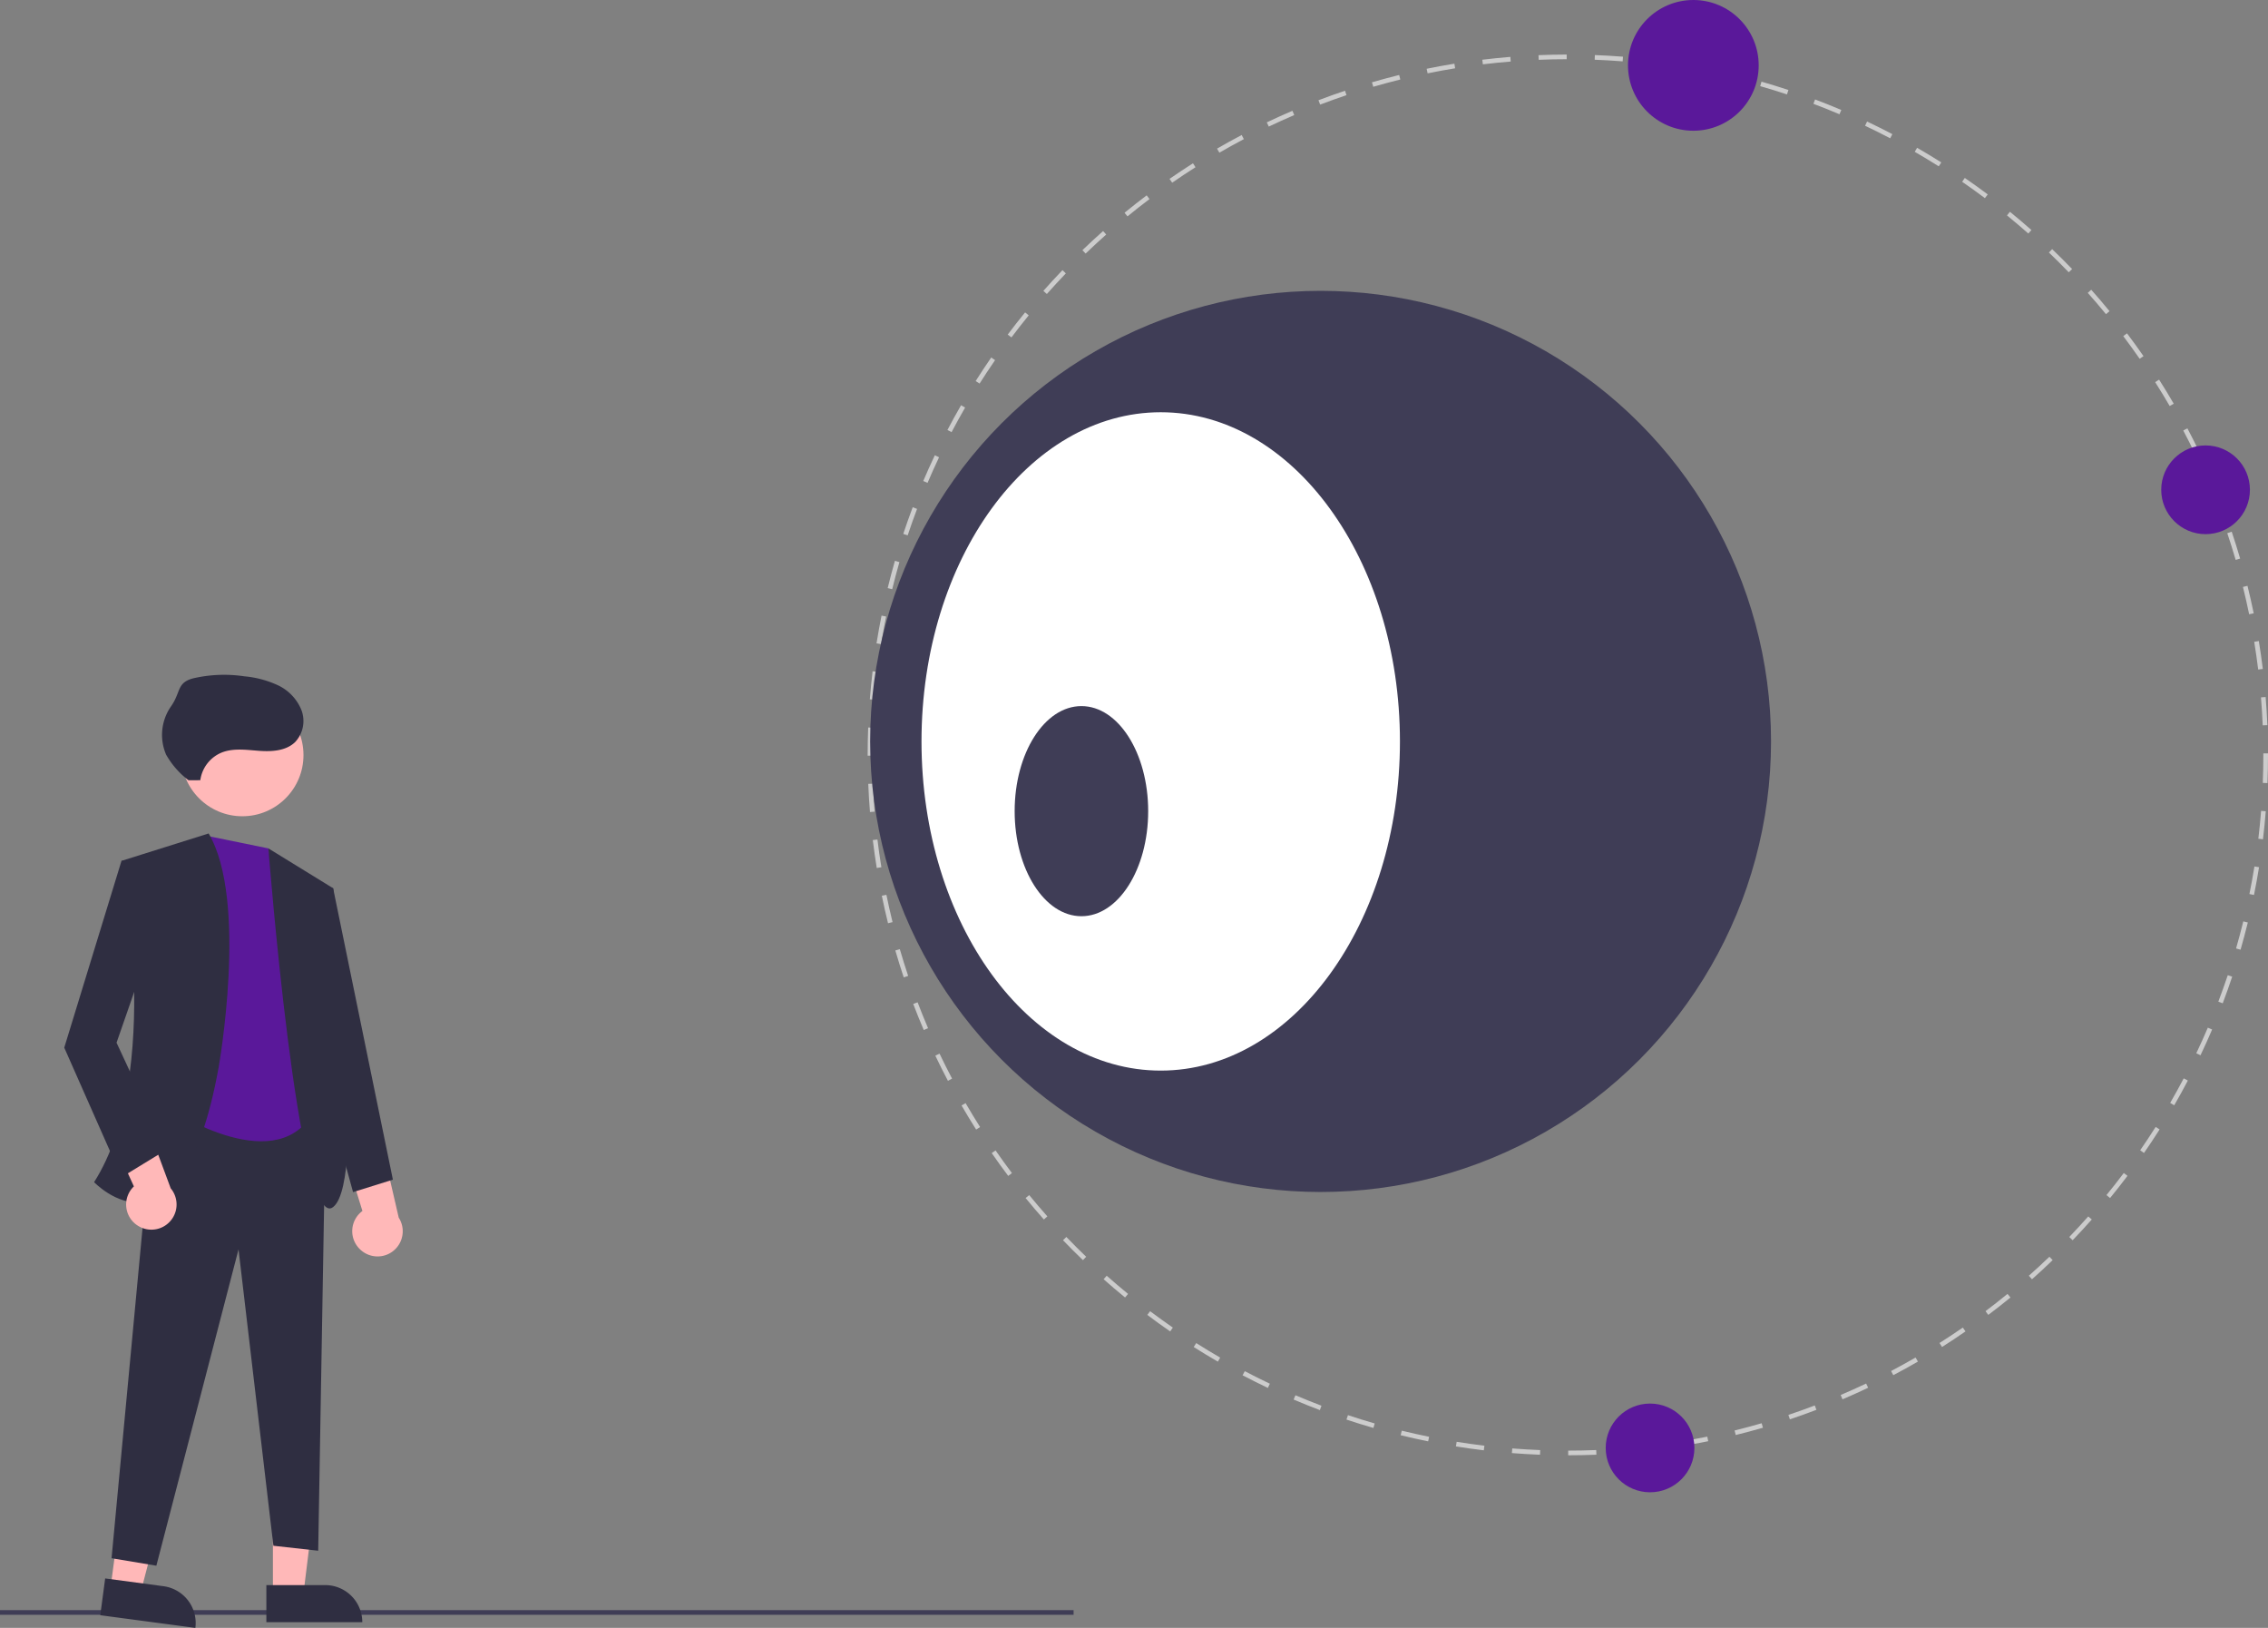
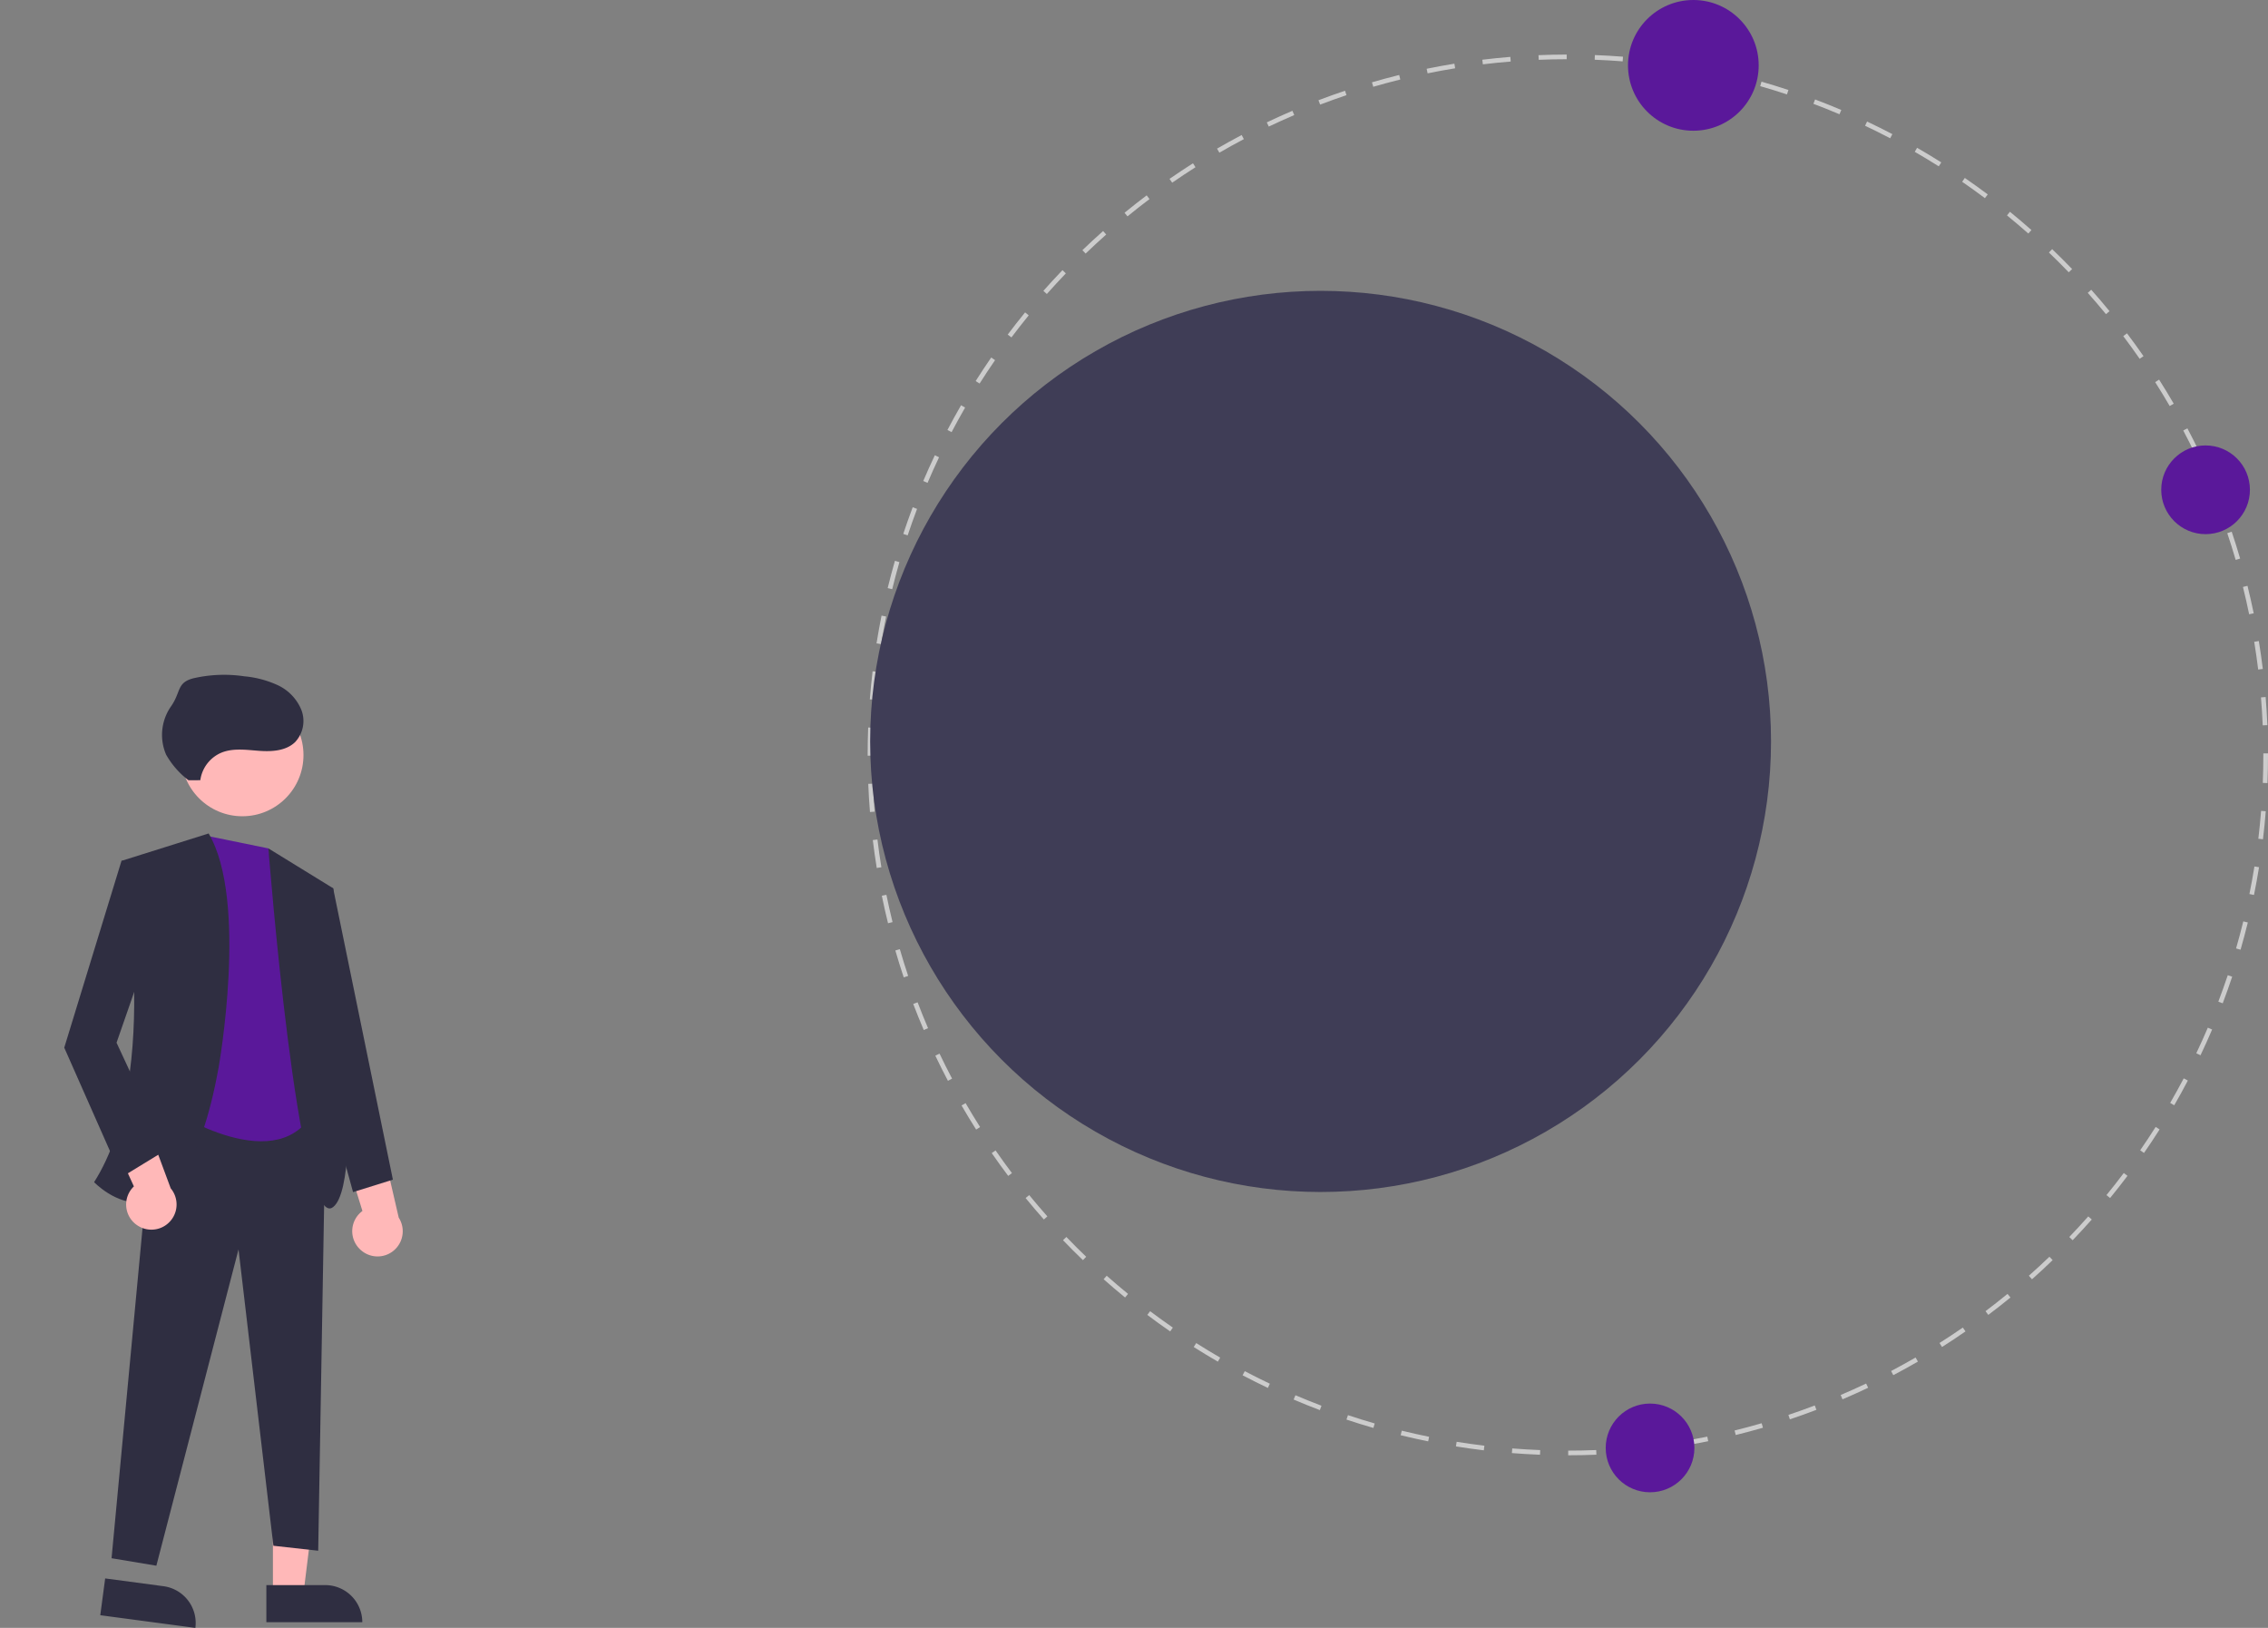
<svg xmlns="http://www.w3.org/2000/svg" width="336.27" height="241.293" viewBox="0 0 336.27 241.293">
  <rect x="0" y="0" width="336.27" height="241.293" fill="#808080" stroke="none" />
  <defs>
    <style>.a{fill:#3f3d56;}.b{fill:#ffb8b8;}.c{fill:#2f2e41;}.d{fill:#5a189a;}.e{fill:#ccc;}.f{fill:#fff;}</style>
  </defs>
-   <rect class="a" width="159.178" height="0.692" transform="translate(0 238.658)" />
  <path class="b" d="M109.606,610.111h4.526l2.153-17.457h-6.68Z" transform="translate(-69.142 -373.865)" />
  <path class="c" d="M0,0H14.224V5.5H5.5A5.5,5.5,0,0,1,0,0H0Z" transform="translate(53.717 240.448) rotate(179.997)" />
-   <path class="b" d="M44.379,608.016l4.486.6,4.442-17.019-6.621-.883Z" transform="translate(-27.996 -372.64)" />
+   <path class="b" d="M44.379,608.016Z" transform="translate(-27.996 -372.64)" />
  <path class="c" d="M0,0H14.224V5.5H5.5A5.5,5.5,0,0,1,0,0H0Z" transform="translate(28.966 241.293) rotate(-172.406)" />
  <path class="c" d="M51.072,444.64l25.473,1.108-1.107,64.6-6.645-.738-5.168-43.931L51.441,512.567,44.8,511.459Z" transform="translate(-28.259 -280.493)" />
  <path class="d" d="M227.75,460.739l-8.86-1.81L213.352,499.5s16.243,10.706,21.412-.369Z" transform="translate(-187.955 -334.986)" />
  <circle class="b" cx="9.067" cy="9.067" r="9.067" transform="translate(26.863 102.854)" />
  <path class="c" d="M199.334,457.832l-12.921,4.061s6.276,31.379-4.061,47.623c0,0,12.921,13.659,18.458-16.982C200.81,492.534,205.24,467.8,199.334,457.832Z" transform="translate(-168.399 -334.294)" />
  <path class="c" d="M252.352,463.832l9.6,5.907s5.168,43.193,0,47.253S252.352,463.832,252.352,463.832Z" transform="translate(-212.557 -338.079)" />
  <path class="b" d="M283.1,593.558a3.712,3.712,0,0,1,.357-5.681l-3.9-12.6,6.583,1.912,2.7,11.674a3.732,3.732,0,0,1-5.735,4.7Z" transform="translate(-229.721 -408.381)" />
  <path class="b" d="M189.331,584.718a3.712,3.712,0,0,1-.373-5.68l-5.483-12,6.774,1.054,4.169,11.232a3.732,3.732,0,0,1-5.086,5.392Z" transform="translate(-169.107 -403.186)" />
  <path class="c" d="M37.609,346.009l-3.323-.369L25.8,373.328l8.491,19.2,6.645-4.061-7.383-15.874,5.907-16.982Z" transform="translate(-16.273 -218.041)" />
  <path class="c" d="M125.011,355.64l1.846.369,8.86,43.193-5.907,1.846L122.8,375.575Z" transform="translate(-77.464 -224.349)" />
  <path class="c" d="M215.281,409.777A5.192,5.192,0,0,1,218.4,405.7c1.745-.716,3.714-.413,5.6-.276s3.976.018,5.334-1.292a4.572,4.572,0,0,0,.92-4.8,6.959,6.959,0,0,0-3.5-3.642,15.058,15.058,0,0,0-4.973-1.314,20.3,20.3,0,0,0-7.547.3c-2.451.639-1.819,2.01-3.255,4.1a7.386,7.386,0,0,0-.771,7.212,12.529,12.529,0,0,0,3.324,3.8" transform="translate(-185.581 -294.134)" />
  <path class="e" d="M596.9,352.711v-.692c1.376,0,2.773-.029,4.152-.084l.028.691C599.693,352.683,598.287,352.711,596.9,352.711Zm-4.179-.08c-1.383-.054-2.787-.137-4.172-.246l.054-.69c1.376.109,2.77.191,4.145.245Zm12.53-.255-.055-.69c1.373-.11,2.763-.249,4.131-.415l.083.687c-1.377.166-2.776.306-4.159.417Zm-20.862-.4c-1.38-.165-2.773-.36-4.139-.58l.11-.683c1.358.218,2.741.412,4.112.576Zm29.159-.6-.111-.683c1.357-.219,2.732-.47,4.084-.745l.138.678C616.3,350.9,614.917,351.153,613.551,351.374Zm-37.411-.728c-1.362-.276-2.734-.583-4.079-.912l.165-.672c1.336.327,2.7.632,4.052.906Zm45.6-.94-.166-.672c1.34-.33,2.689-.691,4.011-1.074l.193.665c-1.331.385-2.689.749-4.038,1.081Zm-53.72-1.049c-1.334-.385-2.678-.8-3.992-1.24l.219-.657c1.306.435,2.64.849,3.965,1.231Zm61.748-1.277-.219-.656c1.306-.437,2.622-.906,3.911-1.4l.246.647C632.409,346.469,631.085,346.942,629.769,347.381Zm-69.689-1.368c-1.3-.492-2.606-1.018-3.887-1.564l.271-.637c1.273.542,2.572,1.064,3.861,1.553Zm77.492-1.6-.272-.637c1.265-.54,2.536-1.113,3.775-1.7l.3.625c-1.249.594-2.528,1.17-3.8,1.714Zm-85.2-1.687c-1.257-.6-2.517-1.227-3.746-1.872l.322-.612c1.22.641,2.472,1.267,3.72,1.86Zm92.73-1.894-.322-.612c1.219-.641,2.44-1.316,3.629-2l.347.6C647.56,339.512,646.331,340.191,645.1,340.837Zm-100.142-2c-1.206-.7-2.411-1.426-3.58-2.168l.37-.585c1.162.736,2.358,1.461,3.556,2.153Zm107.365-2.18-.37-.585c1.16-.735,2.324-1.505,3.458-2.289l.393.569C654.666,335.142,653.495,335.917,652.327,336.657Zm-114.435-2.3c-1.144-.791-2.286-1.614-3.393-2.447l.416-.553c1.1.827,2.234,1.645,3.37,2.431Zm121.3-2.451-.416-.553c1.1-.825,2.2-1.687,3.265-2.561l.438.536c-1.077.88-2.183,1.747-3.287,2.577Zm-127.988-2.577c-1.074-.878-2.146-1.79-3.184-2.71l.459-.518c1.032.914,2.1,1.82,3.164,2.692Zm134.457-2.708-.459-.518c1.031-.914,2.058-1.861,3.051-2.815l.479.5C667.736,324.751,666.7,325.7,665.664,326.624ZM524.95,323.787c-1-.959-1.993-1.953-2.956-2.955l.5-.48c.957,1,1.945,1.983,2.937,2.935Zm146.742-2.952-.5-.48c.954-.992,1.9-2.018,2.818-3.051l.518.46c-.922,1.039-1.876,2.072-2.836,3.071Zm-152.533-3.072c-.923-1.04-1.834-2.11-2.71-3.181l.536-.438c.869,1.063,1.775,2.127,2.691,3.159Zm158.082-3.182-.536-.438c.875-1.069,1.738-2.169,2.566-3.268l.553.416c-.834,1.107-1.7,2.214-2.583,3.29ZM513.87,311.3c-.834-1.107-1.657-2.246-2.445-3.385l.569-.394c.783,1.132,1.6,2.263,2.429,3.363Zm168.4-3.4-.569-.393c.786-1.137,1.559-2.3,2.3-3.465l.585.37c-.744,1.17-1.519,2.344-2.313,3.488Zm-173.154-3.469c-.742-1.169-1.47-2.37-2.165-3.569l.6-.347c.69,1.191,1.414,2.383,2.15,3.545Zm177.635-3.6-.6-.347c.693-1.2,1.369-2.422,2.01-3.641l.612.322C688.131,298.394,687.45,299.627,686.753,300.832Zm-181.818-3.623c-.645-1.224-1.274-2.479-1.869-3.729l.625-.3c.592,1.242,1.216,2.488,1.857,3.7Zm185.716-3.786-.625-.3c.592-1.246,1.168-2.522,1.71-3.793l.637.272c-.544,1.279-1.124,2.564-1.722,3.818Zm-189.3-3.743c-.545-1.275-1.07-2.575-1.561-3.865l.647-.246c.488,1.281,1.009,2.573,1.551,3.839Zm192.589-3.963-.647-.245c.491-1.295.961-2.614,1.4-3.922l.656.219c-.438,1.316-.914,2.645-1.405,3.948Zm-195.558-3.839c-.441-1.316-.86-2.658-1.246-3.99l.665-.193c.384,1.323.8,2.656,1.238,3.963Zm198.206-4.1-.665-.192c.382-1.321.742-2.67,1.072-4.011l.672.165c-.333,1.35-.7,2.709-1.079,4.038Zm-200.536-3.926c-.333-1.348-.642-2.719-.919-4.077l.678-.139c.275,1.349.582,2.712.913,4.05Zm202.529-4.191-.679-.138c.274-1.348.524-2.722.743-4.085l.683.11c-.22,1.371-.471,2.755-.748,4.112Zm-204.2-4c-.222-1.366-.419-2.759-.586-4.138l.687-.083c.166,1.371.362,2.753.583,4.111Zm205.531-4.254-.687-.082c.165-1.37.3-2.76.412-4.131l.69.055c-.11,1.38-.249,2.78-.415,4.159Zm-206.537-4.042c-.112-1.382-.2-2.786-.253-4.172l.691-.028c.056,1.377.141,2.772.251,4.145Zm207.2-4.288-.691-.027c.054-1.379.082-2.776.082-4.151v-.229h.692v.228c0,1.386-.028,2.792-.082,4.18Zm-206.85-4.064h-.692V248.9c0-1.35.026-2.717.078-4.062l.691.027c-.051,1.336-.077,2.694-.077,4.037Zm206.148-4.494c-.057-1.374-.143-2.769-.256-4.144l.69-.056c.113,1.385.2,2.789.257,4.172Zm-205.828-3.8-.69-.054c.109-1.386.247-2.785.411-4.16l.687.082C494.29,237.951,494.153,239.342,494.044,240.718ZM699.2,236.245c-.167-1.365-.364-2.748-.587-4.11l.683-.112c.224,1.371.423,2.763.591,4.138Zm-204.171-3.771-.683-.11c.219-1.37.47-2.754.744-4.113l.678.137C495.492,229.738,495.243,231.113,495.025,232.474Zm202.83-4.422c-.278-1.352-.586-2.715-.917-4.049l.672-.167c.333,1.344.644,2.715.923,4.077Zm-201.188-3.716-.672-.164c.329-1.347.691-2.706,1.075-4.04l.665.191c-.381,1.325-.74,2.675-1.067,4.013Zm199.19-4.342c-.385-1.322-.8-2.655-1.242-3.962l.656-.22c.442,1.316.863,2.658,1.25,3.988Zm-196.894-3.636-.657-.218c.438-1.318.91-2.647,1.4-3.95l.647.245C499.868,213.729,499.4,215.049,498.964,216.358Zm194.249-4.233c-.492-1.287-1.015-2.578-1.555-3.838l.636-.273c.544,1.268,1.071,2.567,1.566,3.863Zm-191.305-3.552-.637-.271c.544-1.279,1.122-2.564,1.717-3.82l.625.3c-.592,1.248-1.166,2.525-1.706,3.795Zm188.041-4.058c-.592-1.241-1.218-2.486-1.86-3.7l.612-.323c.647,1.224,1.277,2.478,1.873,3.727Zm-184.478-3.459-.613-.321c.645-1.23,1.325-2.463,2.02-3.667l.6.346c-.69,1.2-1.365,2.421-2.006,3.643Zm180.608-3.869c-.692-1.191-1.417-2.383-2.154-3.543l.584-.371c.742,1.167,1.472,2.367,2.168,3.567ZM509.63,193.855l-.585-.37c.742-1.174,1.519-2.348,2.307-3.491l.569.393c-.783,1.135-1.554,2.3-2.292,3.467Zm172-3.666c-.785-1.131-1.6-2.262-2.432-3.36l.552-.417c.835,1.106,1.659,2.244,2.449,3.383Zm-167.28-3.173-.553-.416c.834-1.11,1.7-2.218,2.579-3.293l.536.438c-.871,1.068-1.733,2.168-2.562,3.271Zm162.282-3.448c-.873-1.065-1.78-2.127-2.7-3.156l.517-.46c.922,1.036,1.834,2.105,2.713,3.178ZM519.6,180.58l-.518-.459c.919-1.038,1.872-2.073,2.833-3.074l.5.479c-.955,1-1.9,2.023-2.814,3.054Zm151.515-3.215c-.958-.994-1.947-1.98-2.94-2.932l.479-.5c1,.958,2,1.951,2.96,2.952ZM525.35,174.588l-.48-.5c1-.961,2.031-1.915,3.069-2.837l.46.517C527.368,172.685,526.342,173.633,525.35,174.588Zm139.772-2.968c-1.034-.914-2.1-1.819-3.166-2.689l.437-.536c1.074.876,2.147,1.786,3.187,2.707Zm-133.565-2.544-.439-.535c1.074-.879,2.179-1.748,3.284-2.581l.417.553c-1.1.828-2.2,1.69-3.262,2.564Zm127.126-2.7c-1.1-.829-2.239-1.645-3.373-2.427l.393-.57c1.142.787,2.284,1.609,3.4,2.443Zm-120.5-2.29-.394-.569c1.141-.791,2.311-1.567,3.479-2.309l.371.584c-1.16.736-2.322,1.508-3.456,2.293Zm113.66-2.427c-1.167-.737-2.364-1.46-3.559-2.149l.346-.6c1.2.693,2.408,1.421,3.583,2.163ZM545.18,159.636l-.347-.6c1.2-.694,2.425-1.374,3.651-2.02l.323.612c-1.218.642-2.438,1.318-3.627,2.007Zm99.458-2.136c-1.222-.64-2.475-1.265-3.723-1.856l.3-.626c1.256.595,2.518,1.223,3.748,1.868Zm-92.129-1.73-.3-.625c1.248-.595,2.526-1.173,3.8-1.719l.272.636c-1.265.542-2.534,1.116-3.774,1.707Zm84.61-1.829c-1.272-.54-2.572-1.061-3.863-1.549l.245-.647c1.3.491,2.609,1.015,3.889,1.559Zm-77-1.431-.247-.647c1.295-.494,2.619-.968,3.935-1.409l.22.656c-1.307.438-2.622.91-3.909,1.4ZM629.333,151c-1.308-.434-2.642-.847-3.967-1.227l.191-.665c1.333.383,2.676.8,3.993,1.235Zm-61.339-1.132-.193-.664c1.331-.387,2.689-.753,4.037-1.086l.166.672c-1.339.331-2.688.694-4.01,1.078Zm53.359-1.16c-1.336-.326-2.7-.629-4.053-.9l.137-.679c1.362.274,2.735.58,4.08.908Zm-45.3-.833-.139-.678c1.357-.278,2.74-.532,4.111-.755l.111.683c-1.362.222-2.736.475-4.084.75Zm37.161-.8c-1.361-.217-2.745-.409-4.113-.571l.081-.687c1.377.163,2.77.357,4.14.575Zm-28.967-.53-.084-.687c1.377-.168,2.776-.31,4.158-.422l.056.69C587,146.234,585.614,146.375,584.246,146.541Zm20.723-.446c-1.372-.107-2.767-.188-4.145-.24l.026-.692c1.388.053,2.791.134,4.172.242Zm-12.448-.227-.028-.691c1.384-.057,2.79-.087,4.179-.09v.692C595.293,145.782,593.9,145.812,592.521,145.869Z" transform="translate(-364.386 -137.005)" />
  <circle class="a" cx="66.786" cy="66.786" r="66.786" transform="translate(129.014 43.11)" />
-   <ellipse class="f" cx="35.469" cy="48.792" rx="35.469" ry="48.792" transform="translate(136.628 61.104)" />
  <ellipse class="a" cx="9.899" cy="15.572" rx="9.899" ry="15.572" transform="translate(150.44 104.66)" />
  <circle class="d" cx="6.575" cy="6.575" r="6.575" transform="translate(320.44 66.024)" />
  <circle class="d" cx="9.689" cy="9.689" r="9.689" transform="translate(241.379 0)" />
  <circle class="d" cx="6.575" cy="6.575" r="6.575" transform="translate(238.074 208.041)" />
</svg>